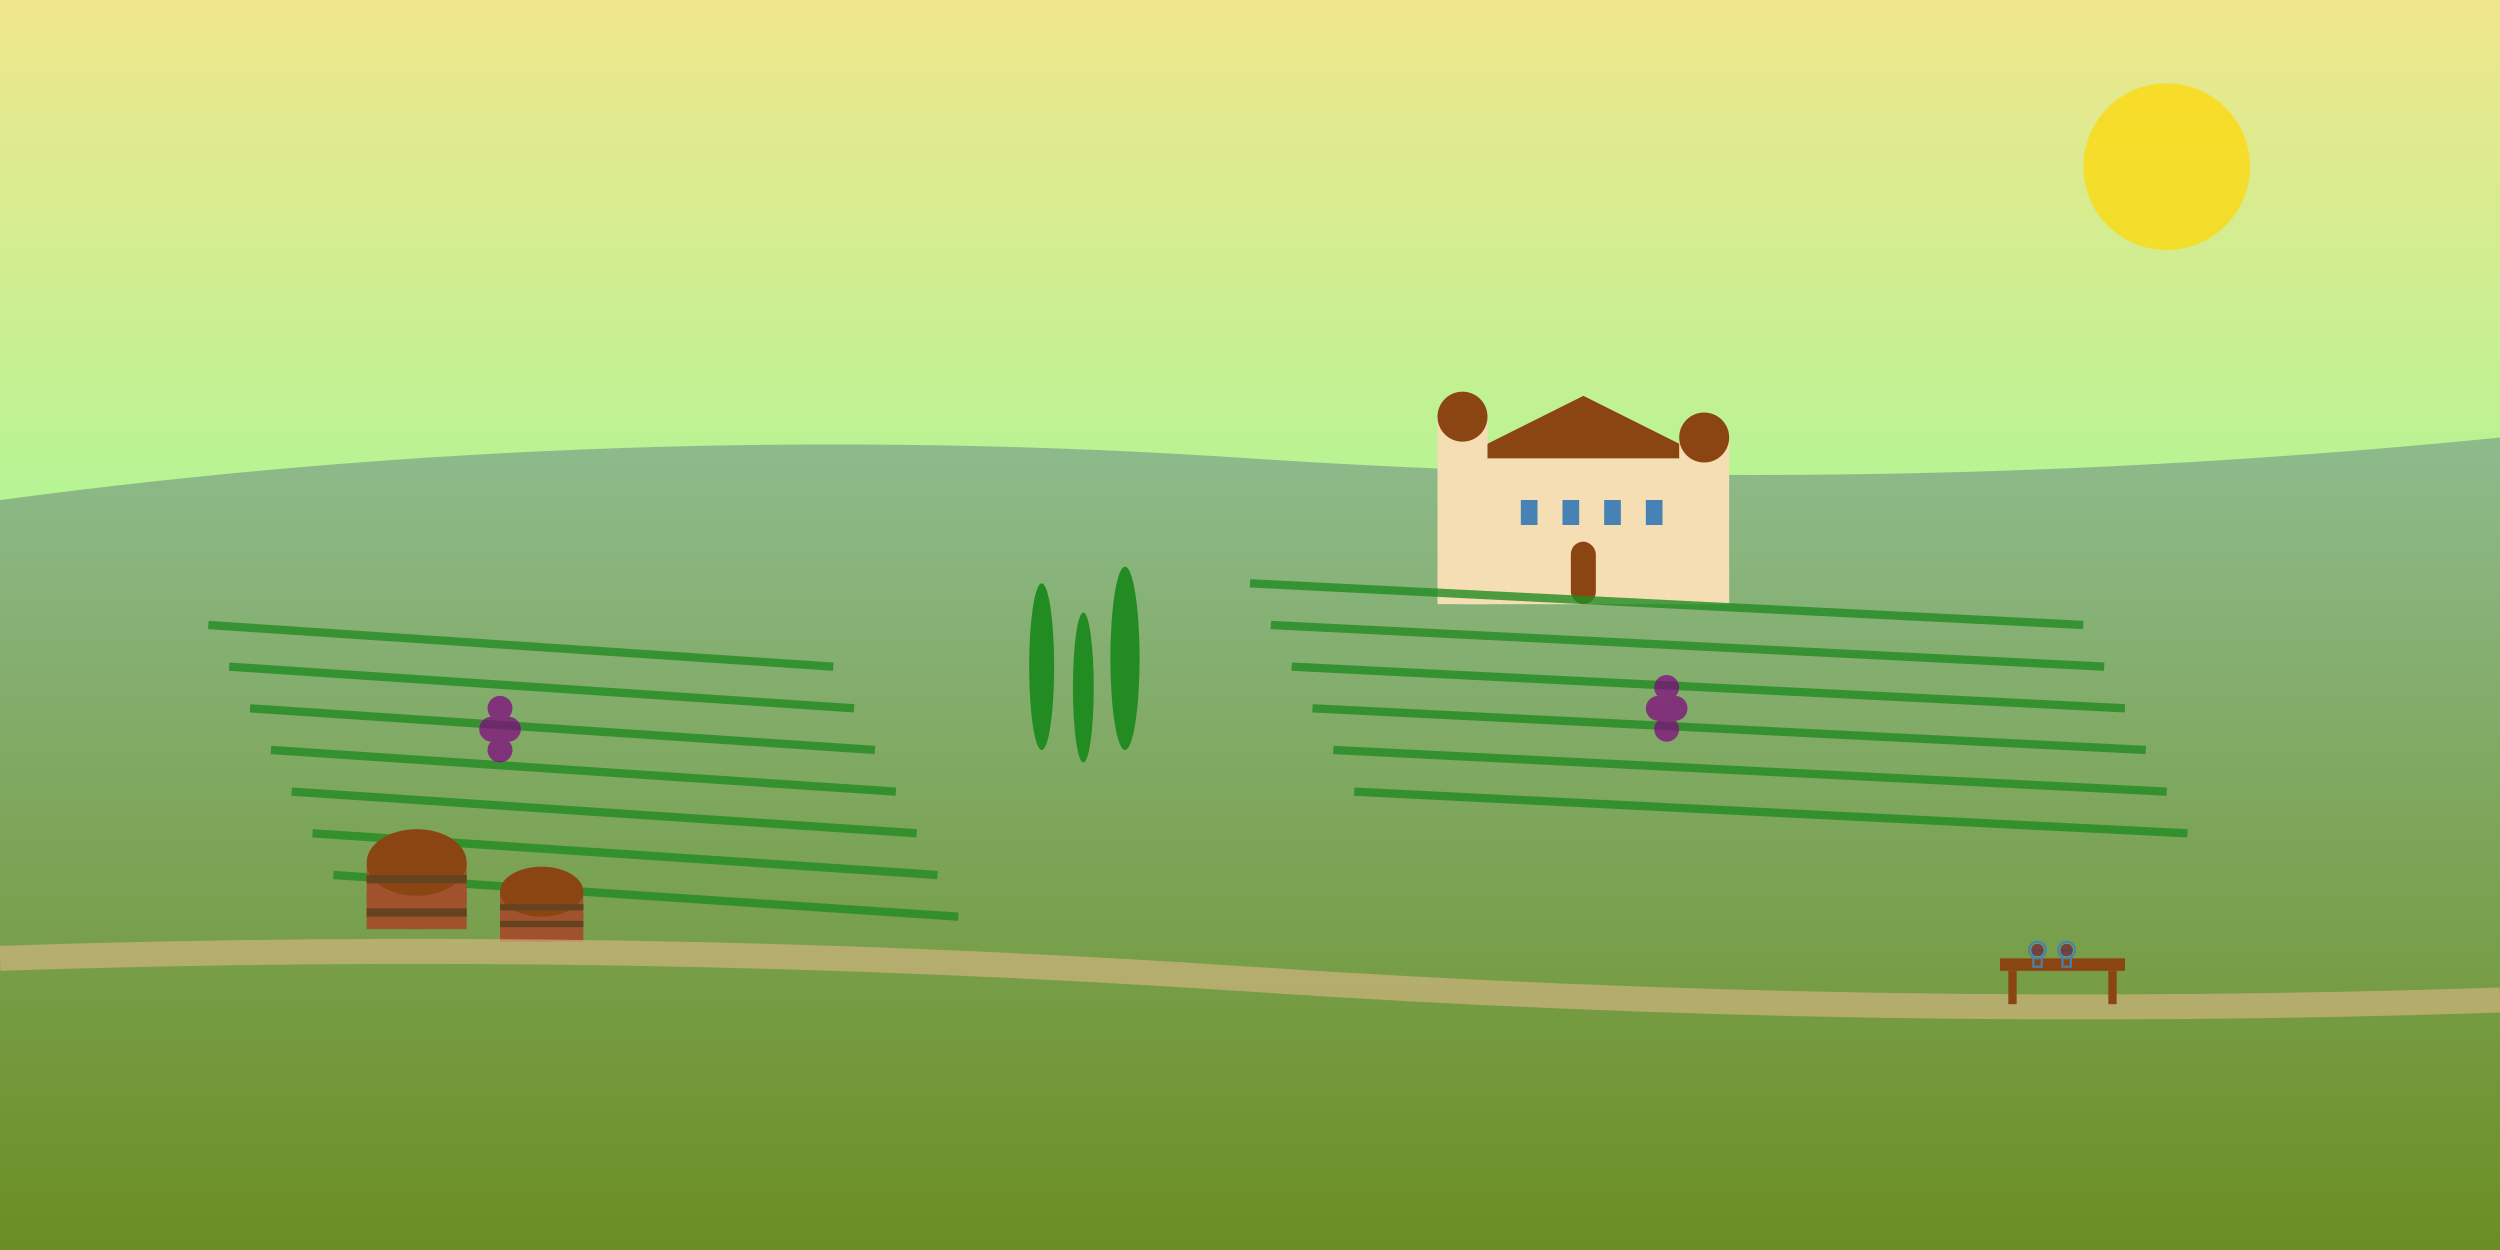
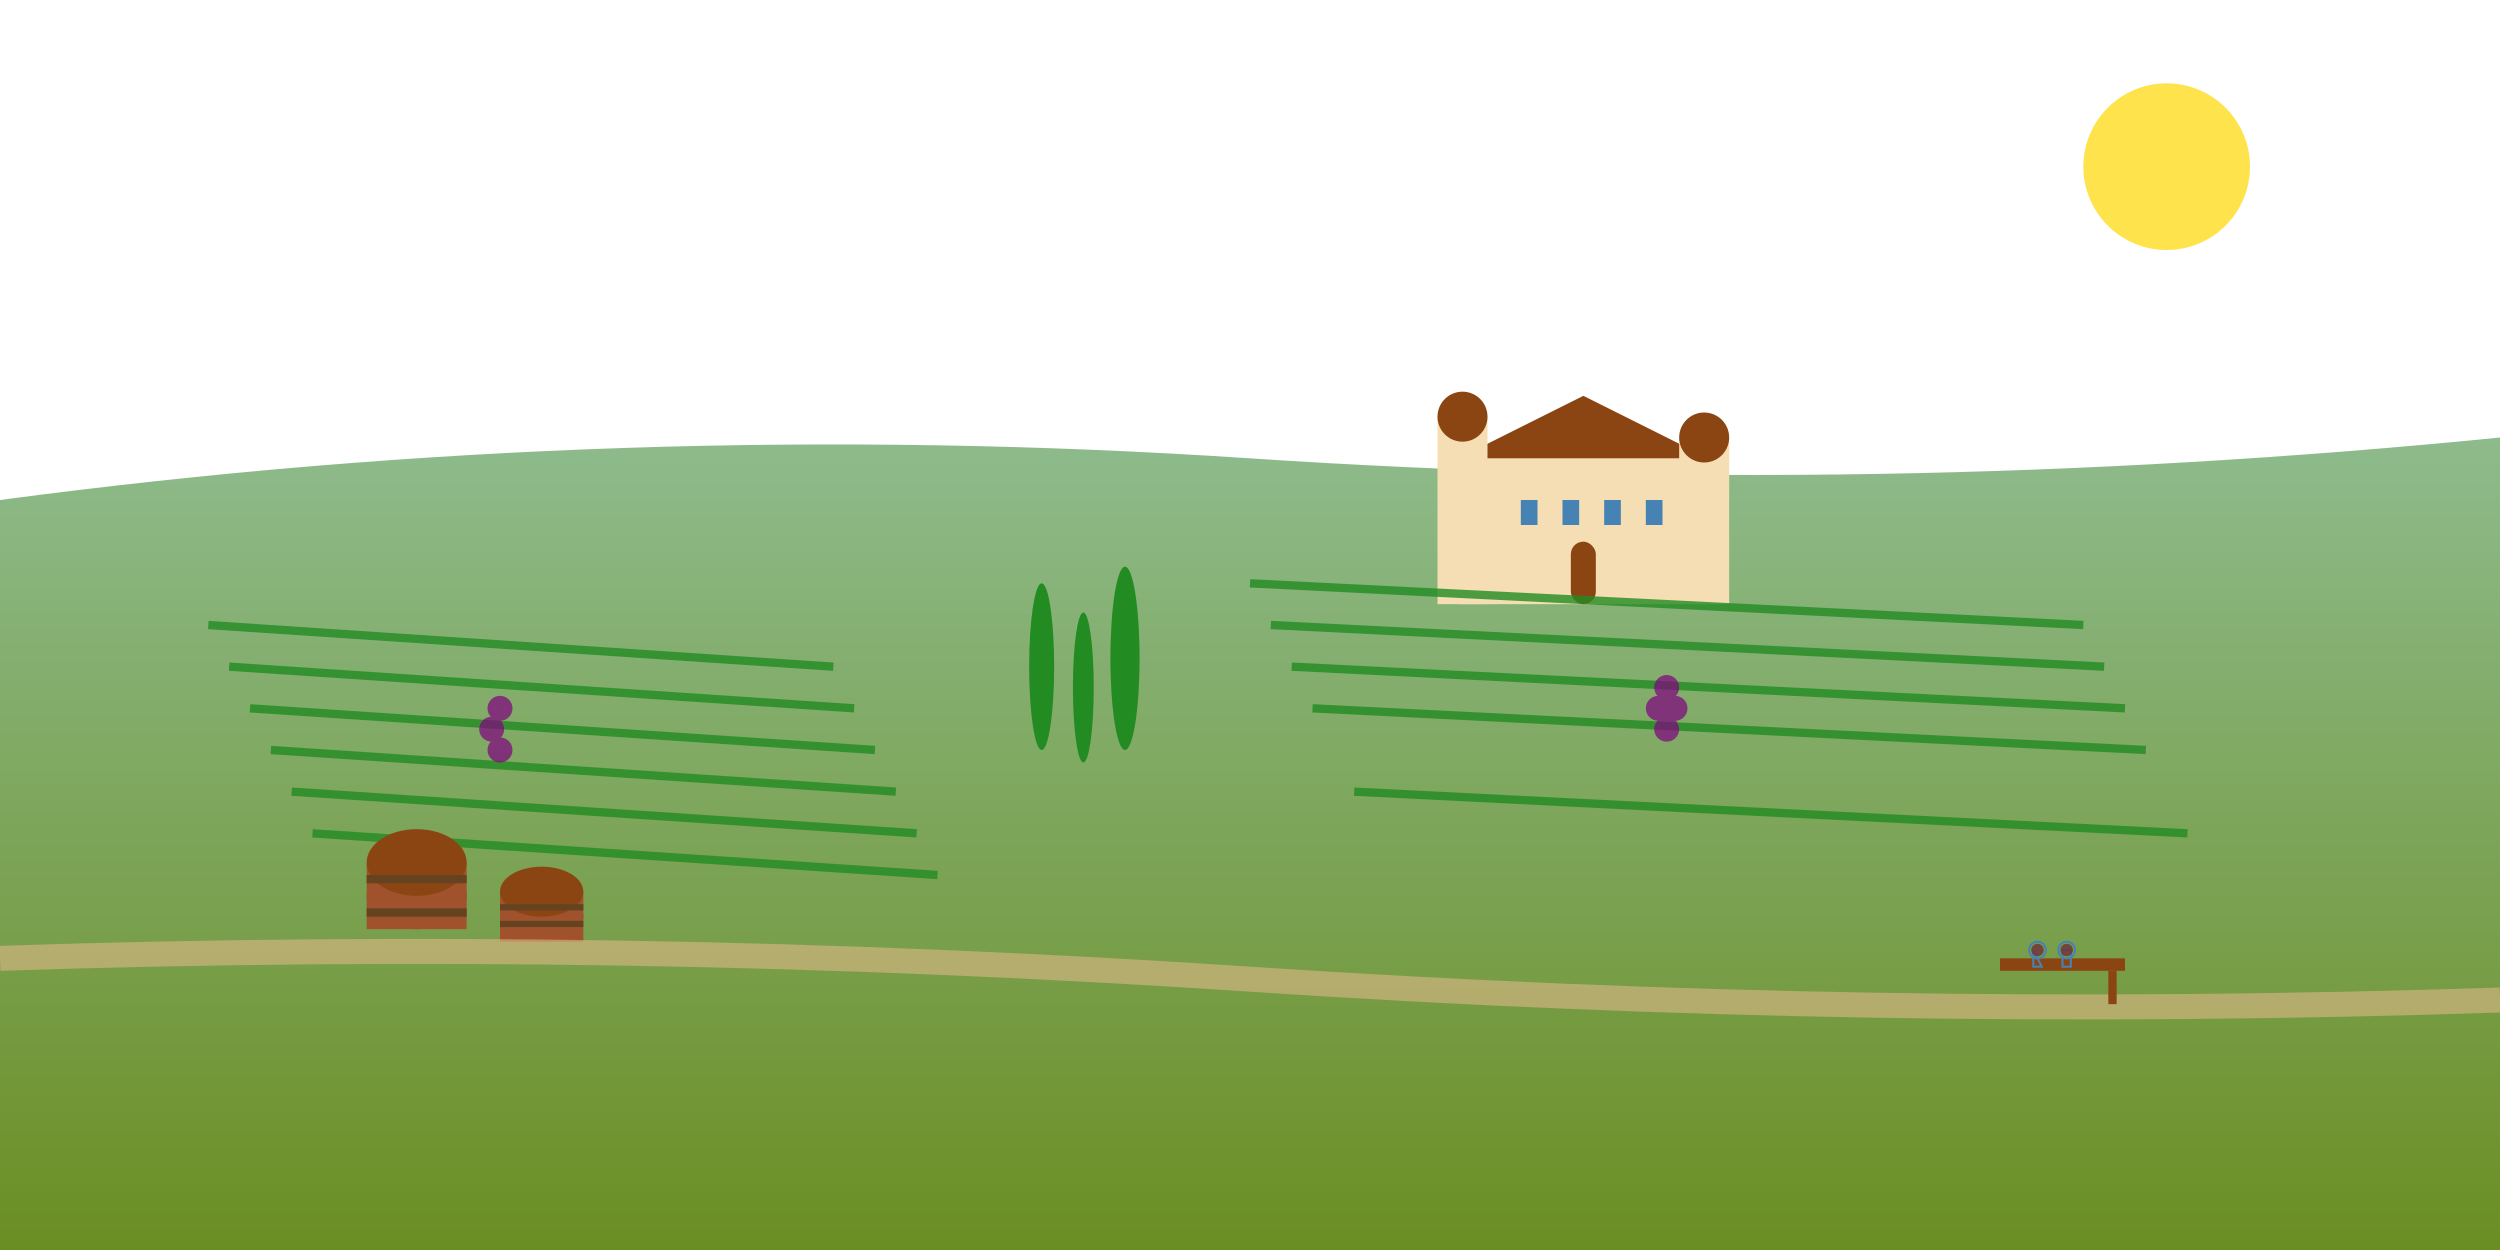
<svg xmlns="http://www.w3.org/2000/svg" width="600" height="300" viewBox="0 0 600 300" fill="none">
  <defs>
    <linearGradient id="bordeauxSky" x1="0%" y1="0%" x2="0%" y2="100%">
      <stop offset="0%" style="stop-color:#F0E68C;stop-opacity:1" />
      <stop offset="100%" style="stop-color:#98FB98;stop-opacity:1" />
    </linearGradient>
    <linearGradient id="vineyardGradient" x1="0%" y1="0%" x2="0%" y2="100%">
      <stop offset="0%" style="stop-color:#8FBC8F;stop-opacity:1" />
      <stop offset="100%" style="stop-color:#6B8E23;stop-opacity:1" />
    </linearGradient>
  </defs>
-   <rect width="600" height="180" fill="url(#bordeauxSky)" />
  <path d="M0 120 Q150 100 300 110 T600 105 L600 300 L0 300 Z" fill="url(#vineyardGradient)" />
  <g transform="translate(350, 80)">
    <rect x="0" y="30" width="60" height="35" fill="#F5DEB3" />
    <polygon points="0,30 30,15 60,30" fill="#8B4513" />
    <rect x="-5" y="20" width="12" height="45" fill="#F5DEB3" />
    <circle cx="1" cy="20" r="6" fill="#8B4513" />
    <rect x="53" y="25" width="12" height="40" fill="#F5DEB3" />
    <circle cx="59" cy="25" r="6" fill="#8B4513" />
    <rect x="15" y="40" width="4" height="6" fill="#4682B4" />
    <rect x="25" y="40" width="4" height="6" fill="#4682B4" />
    <rect x="35" y="40" width="4" height="6" fill="#4682B4" />
    <rect x="45" y="40" width="4" height="6" fill="#4682B4" />
    <rect x="27" y="50" width="6" height="15" rx="3" fill="#8B4513" />
  </g>
  <g stroke="#228B22" stroke-width="2" opacity="0.8">
    <line x1="50" y1="150" x2="200" y2="160" />
    <line x1="55" y1="160" x2="205" y2="170" />
    <line x1="60" y1="170" x2="210" y2="180" />
    <line x1="65" y1="180" x2="215" y2="190" />
    <line x1="70" y1="190" x2="220" y2="200" />
    <line x1="75" y1="200" x2="225" y2="210" />
-     <line x1="80" y1="210" x2="230" y2="220" />
    <line x1="300" y1="140" x2="500" y2="150" />
    <line x1="305" y1="150" x2="505" y2="160" />
    <line x1="310" y1="160" x2="510" y2="170" />
    <line x1="315" y1="170" x2="515" y2="180" />
-     <line x1="320" y1="180" x2="520" y2="190" />
    <line x1="325" y1="190" x2="525" y2="200" />
  </g>
  <g transform="translate(100, 200)">
    <ellipse cx="0" cy="15" rx="12" ry="8" fill="#8B4513" />
    <rect x="-12" y="7" width="24" height="16" fill="#A0522D" />
    <ellipse cx="0" cy="7" rx="12" ry="8" fill="#8B4513" />
    <rect x="-12" y="10" width="24" height="2" fill="#654321" />
    <rect x="-12" y="18" width="24" height="2" fill="#654321" />
  </g>
  <g transform="translate(130, 205)">
    <ellipse cx="0" cy="15" rx="10" ry="6" fill="#8B4513" />
    <rect x="-10" y="9" width="20" height="12" fill="#A0522D" />
    <ellipse cx="0" cy="9" rx="10" ry="6" fill="#8B4513" />
    <rect x="-10" y="12" width="20" height="1.5" fill="#654321" />
    <rect x="-10" y="16" width="20" height="1.5" fill="#654321" />
  </g>
  <g fill="#800080" opacity="0.7">
    <circle cx="120" cy="170" r="3" />
    <circle cx="118" cy="175" r="3" />
-     <circle cx="122" cy="175" r="3" />
    <circle cx="120" cy="180" r="3" />
    <circle cx="400" cy="165" r="3" />
    <circle cx="398" cy="170" r="3" />
    <circle cx="402" cy="170" r="3" />
    <circle cx="400" cy="175" r="3" />
  </g>
  <g fill="#228B22">
    <ellipse cx="250" cy="160" rx="3" ry="20" />
    <ellipse cx="260" cy="165" rx="2.5" ry="18" />
    <ellipse cx="270" cy="158" rx="3.5" ry="22" />
  </g>
  <path d="M0 230 Q150 225 300 235 Q450 245 600 240" stroke="#DEB887" stroke-width="6" fill="none" opacity="0.6" />
  <g transform="translate(480, 220)">
    <rect x="0" y="10" width="30" height="3" fill="#8B4513" />
-     <rect x="2" y="13" width="2" height="8" fill="#8B4513" />
    <rect x="26" y="13" width="2" height="8" fill="#8B4513" />
-     <path d="M8 8 L8 12 L10 12 L10 8 Z" fill="none" stroke="#4682B4" stroke-width="0.5" />
+     <path d="M8 8 L8 12 L10 12 Z" fill="none" stroke="#4682B4" stroke-width="0.5" />
    <path d="M15 8 L15 12 L17 12 L17 8 Z" fill="none" stroke="#4682B4" stroke-width="0.5" />
    <circle cx="9" cy="8" r="2" fill="none" stroke="#4682B4" stroke-width="0.5" />
    <circle cx="16" cy="8" r="2" fill="none" stroke="#4682B4" stroke-width="0.5" />
    <circle cx="9" cy="8" r="1.5" fill="#722F37" opacity="0.8" />
    <circle cx="16" cy="8" r="1.5" fill="#722F37" opacity="0.8" />
  </g>
  <circle cx="520" cy="40" r="20" fill="#FFD700" opacity="0.7" />
</svg>